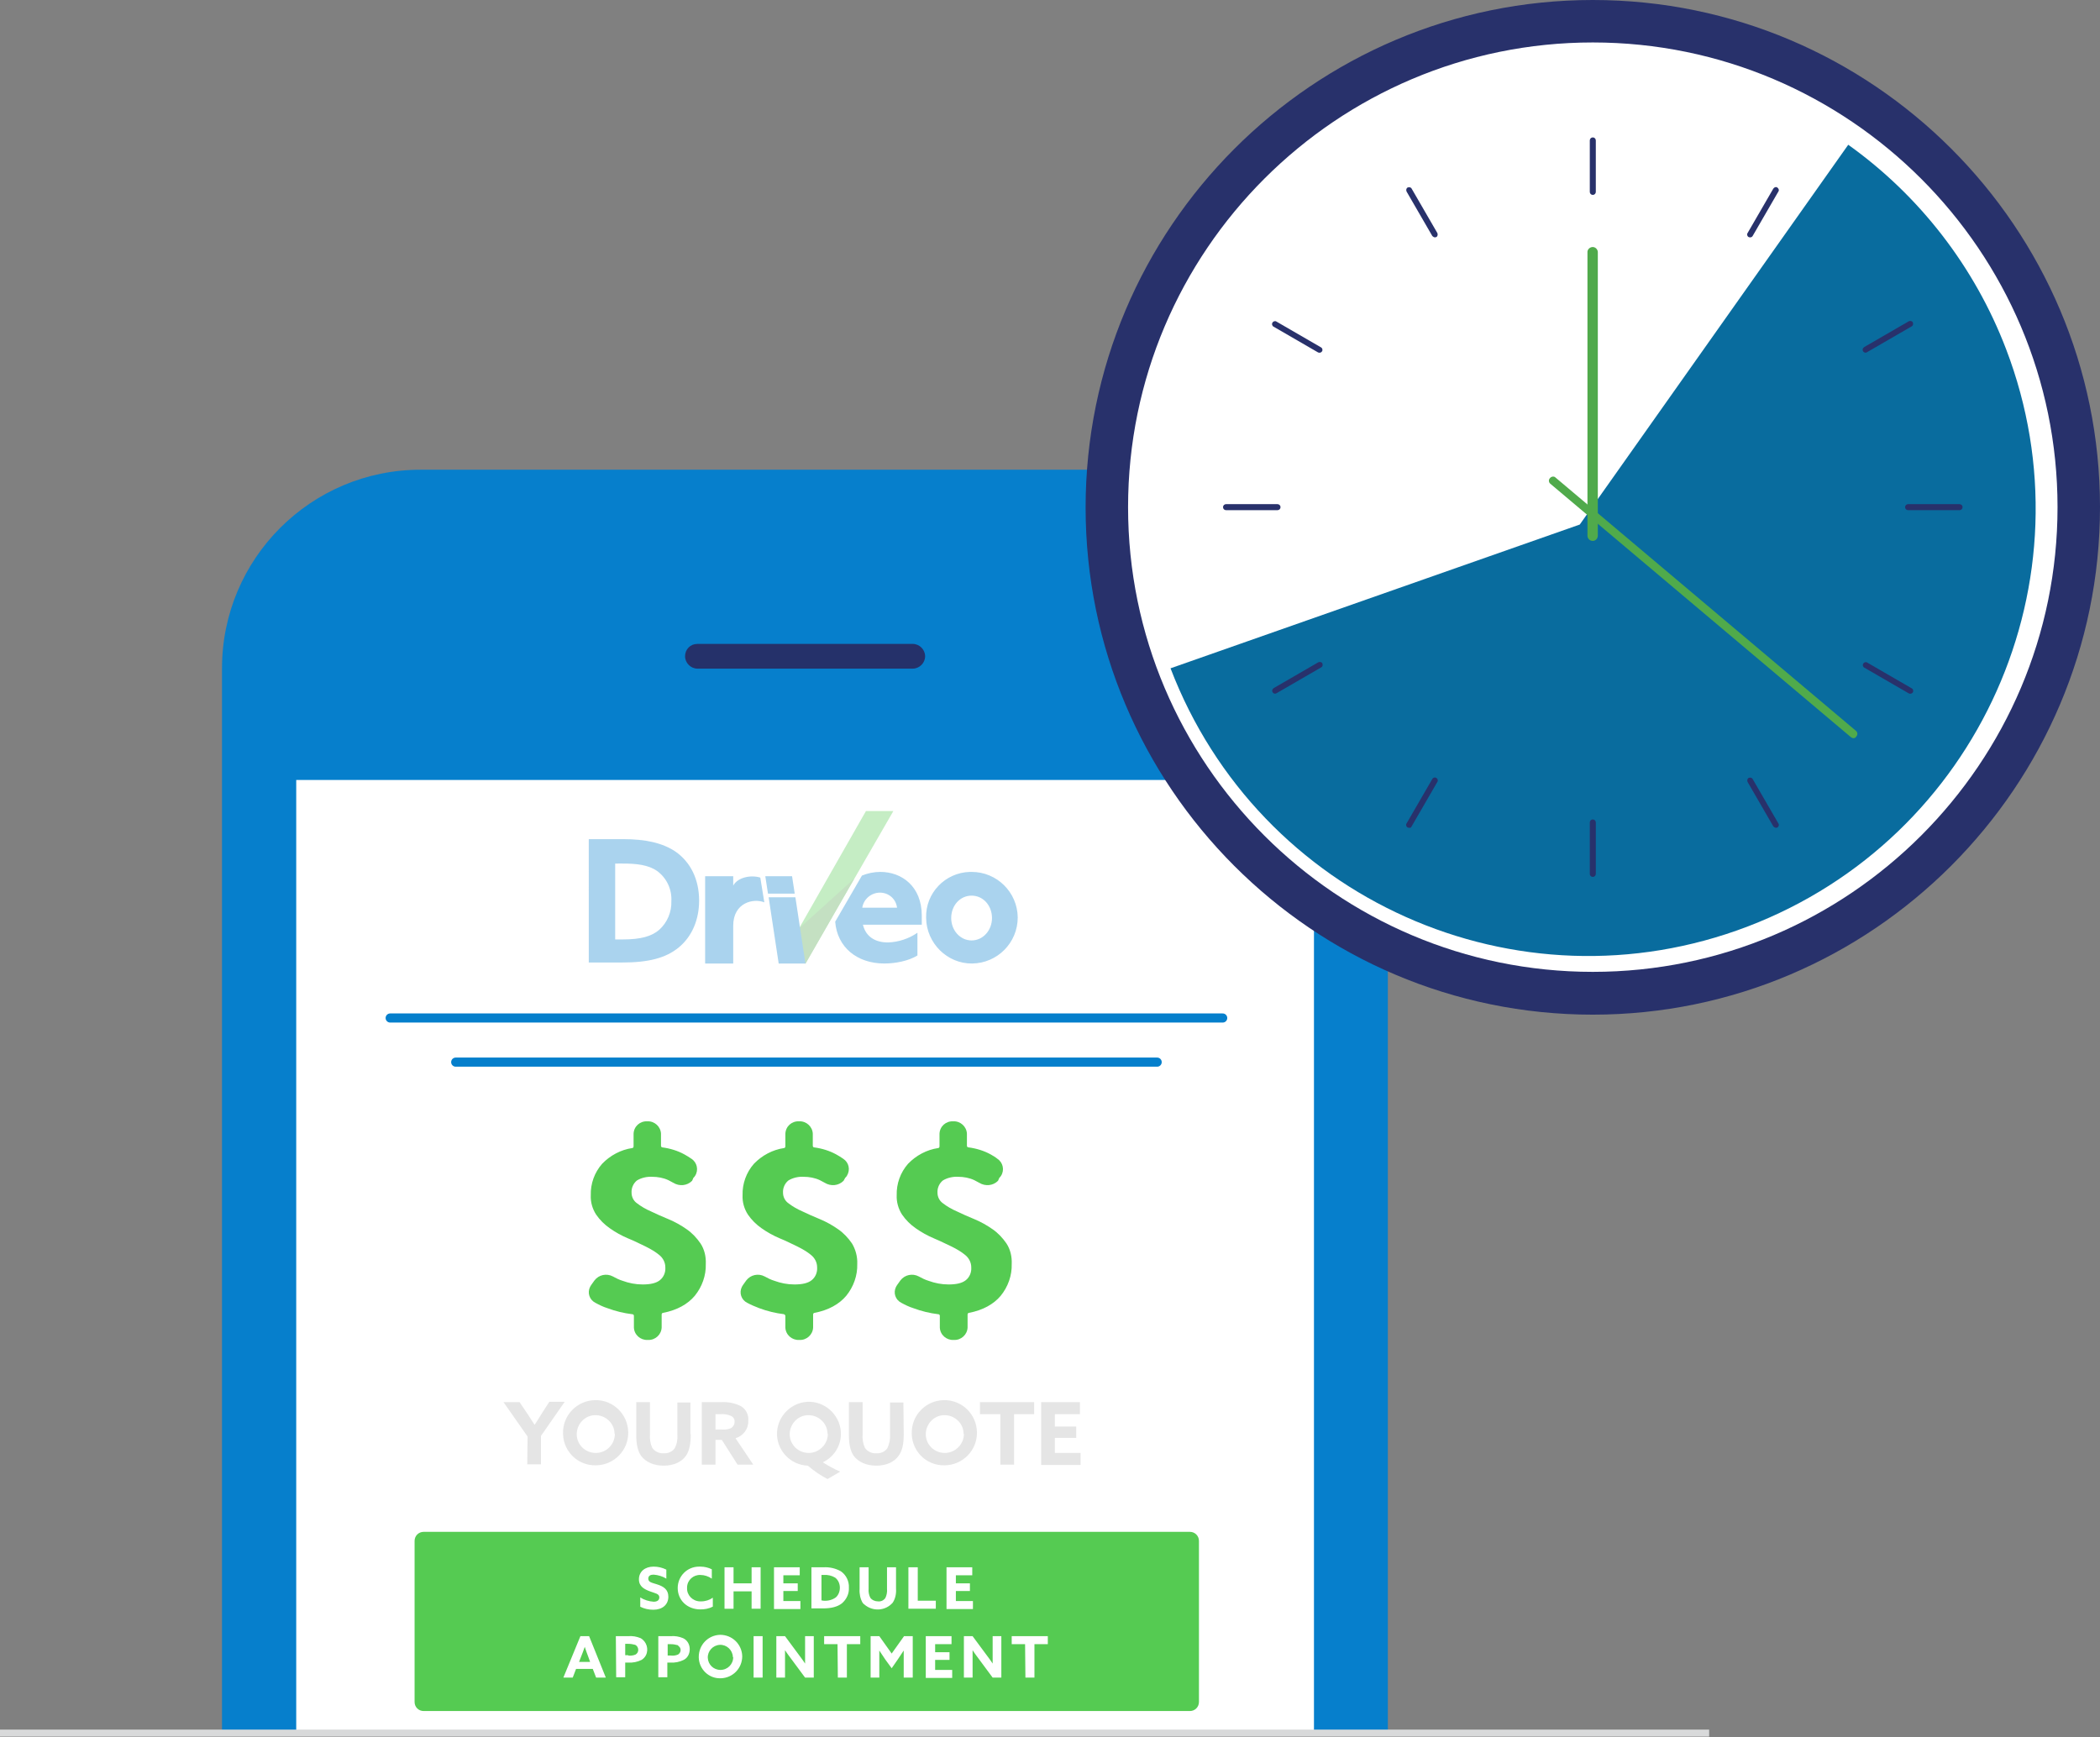
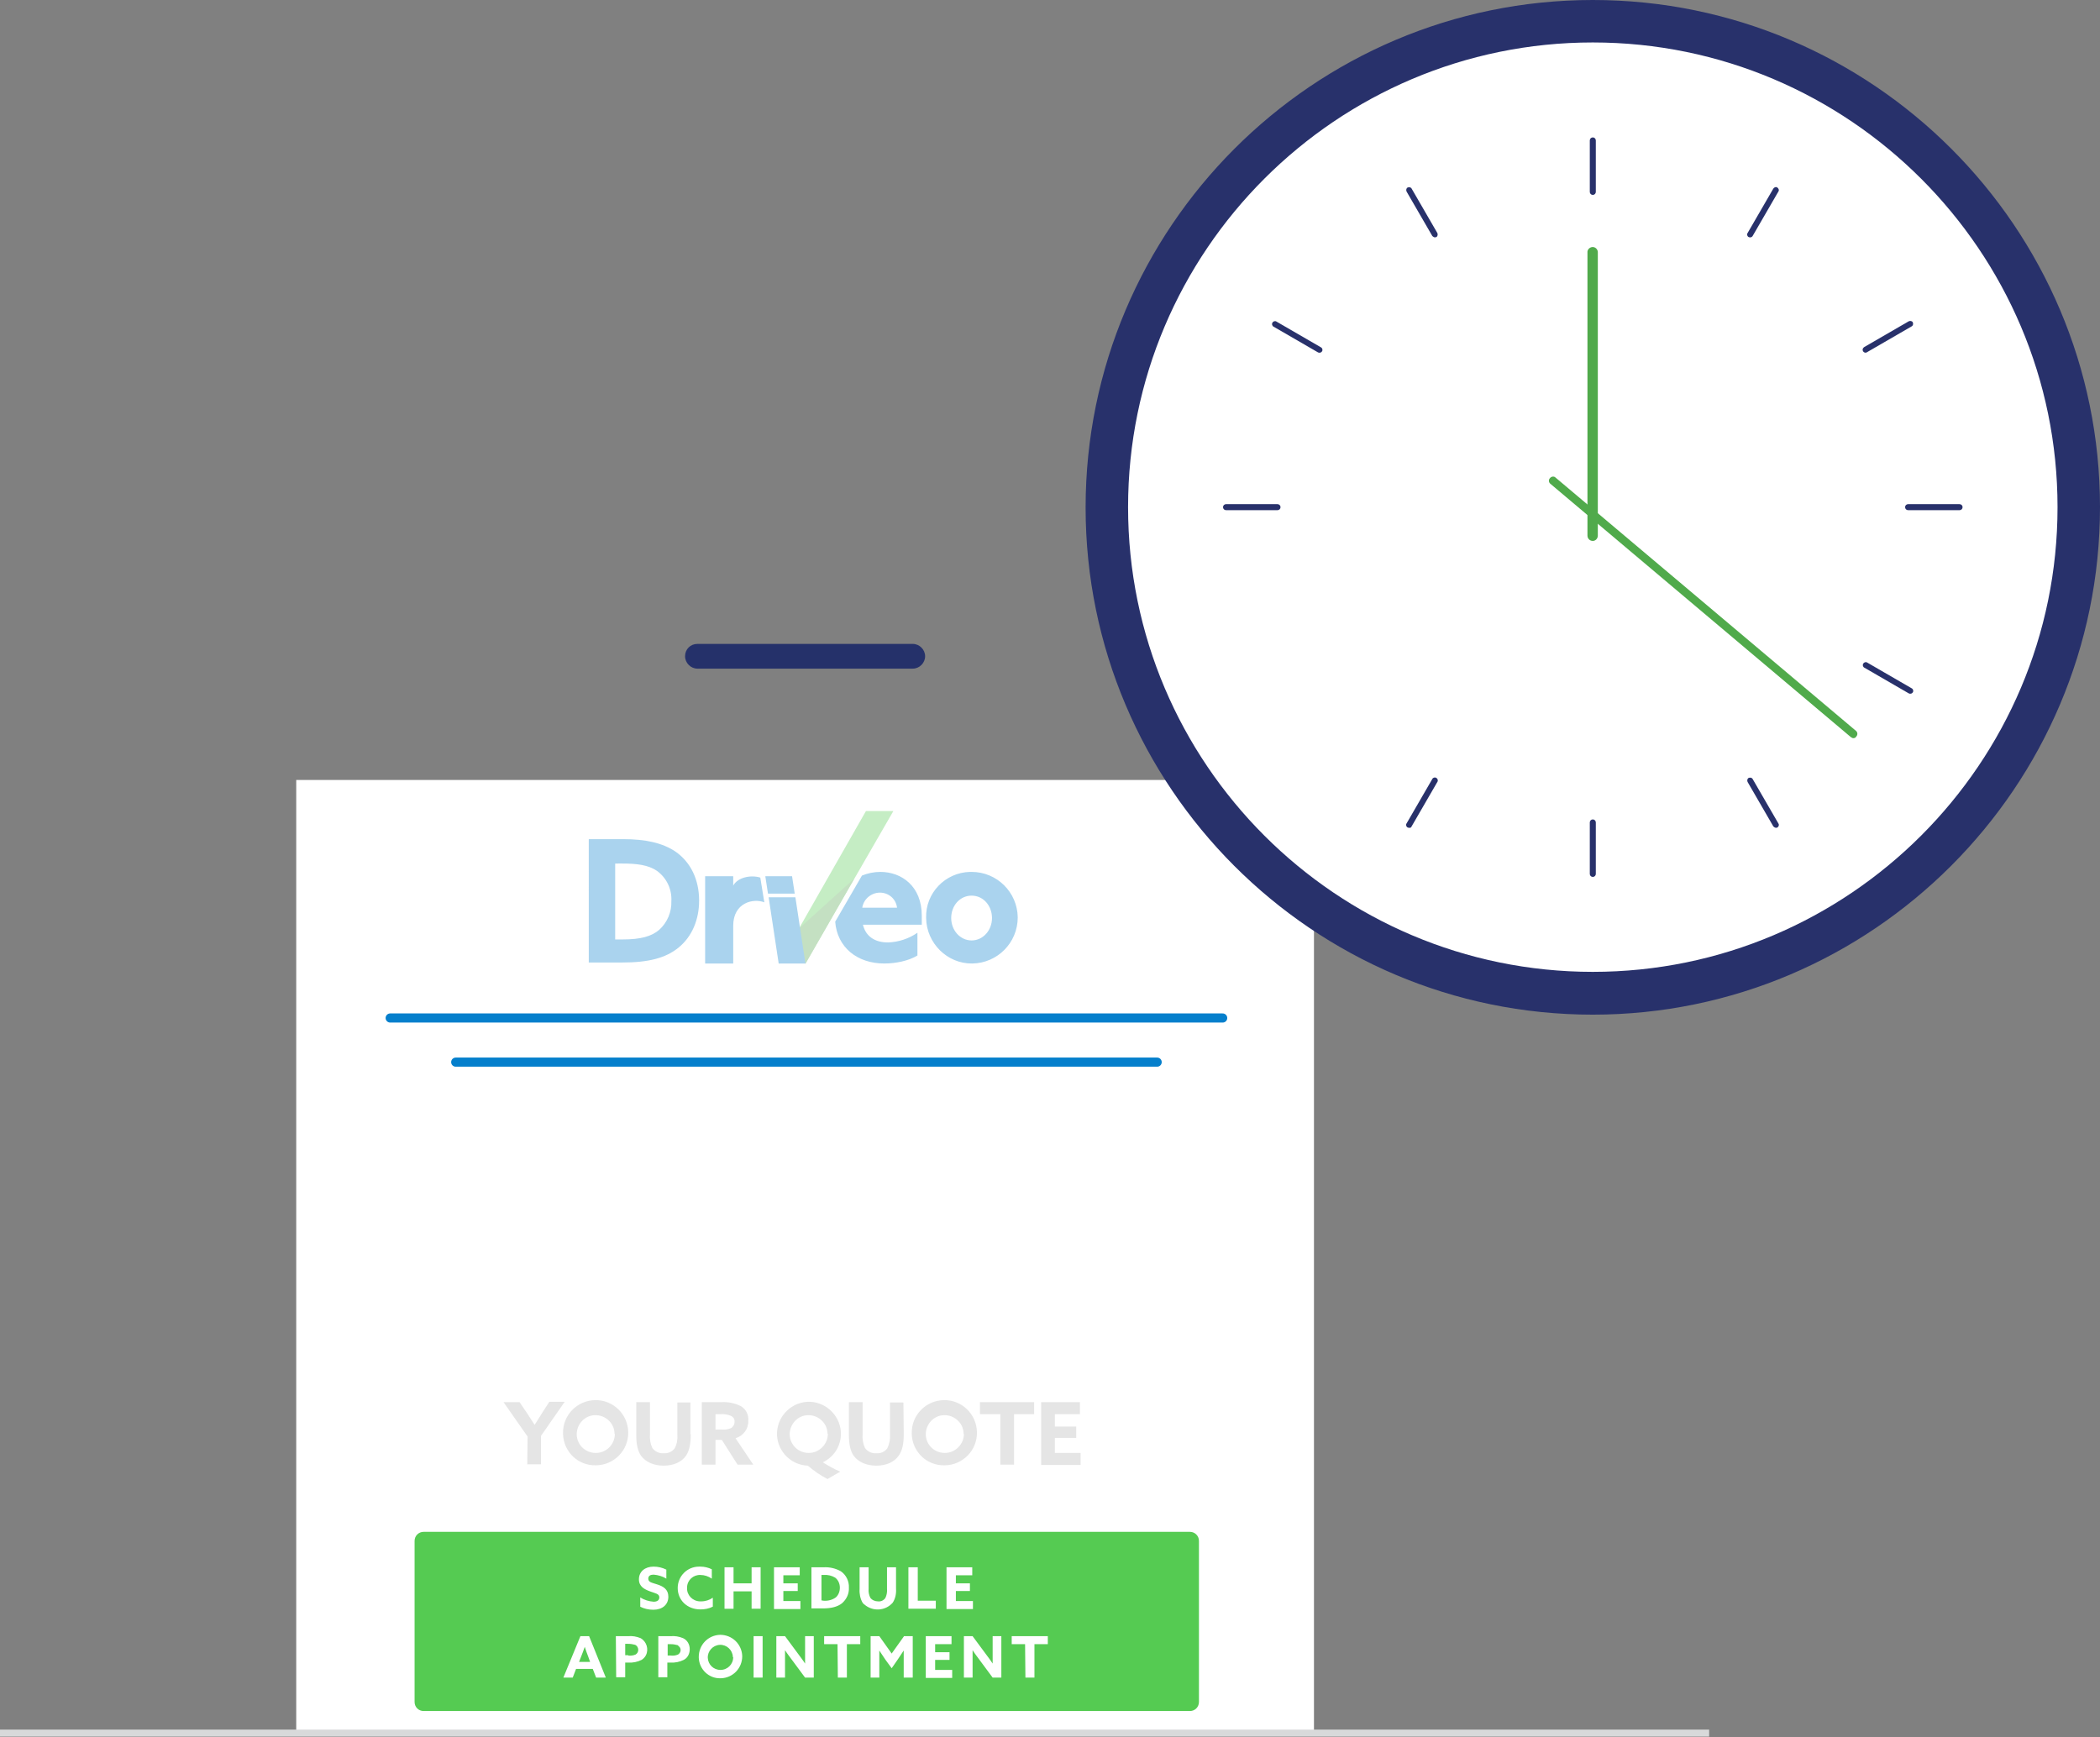
<svg xmlns="http://www.w3.org/2000/svg" xmlns:xlink="http://www.w3.org/1999/xlink" version="1.1" id="Layer_1" x="0" y="0" viewBox="0 0 628.1 519.6" xml:space="preserve">
  <rect x="0" y="0" width="628.1" height="519.6" fill="#808080" stroke="none" />
  <style>.st2{fill:#fff}.st3{fill:#25316a}.st5{fill:none}.st6{fill:#28316b}.st7{fill:#50aa4b}.st9{fill:#55cb52}</style>
  <g id="Layer_2-2">
    <defs>
      <path id="SVGID_1_" d="M38.3 113.7H445v404.6H38.3z" />
    </defs>
    <clipPath id="SVGID_2_">
      <use xlink:href="#SVGID_1_" overflow="visible" />
    </clipPath>
    <g clip-path="url(#SVGID_2_)">
-       <path d="M125.8 140.5h229.9c32.8 0 59.4 26.6 59.4 59.4v601.8c0 32.8-26.6 59.4-59.4 59.4H125.8c-32.8 0-59.4-26.6-59.4-59.4V199.9c0-32.8 26.6-59.4 59.4-59.4z" fill="#067fcc" />
      <path class="st2" d="M88.6 233.3H393v540.8H88.6z" />
      <path class="st3" d="M208.6 192.6H273c2 0 3.7 1.7 3.7 3.7S275 200 273 200h-64.4c-2 0-3.7-1.7-3.7-3.7 0-2.1 1.6-3.7 3.7-3.7z" />
      <circle transform="matrix(.995 -.099 .099 .995 -79.63 27.716)" class="st3" cx="240.8" cy="820" r="24.6" />
    </g>
    <circle class="st2" cx="476.4" cy="152.9" r="145.7" />
-     <path d="M552.8 43.3l-80.3 113.6-122.4 43c26.4 69 103.7 103.6 172.7 77.2S626.4 173.4 600 104.4c-9.4-24.6-25.9-45.9-47.2-61.1z" fill="#096c9e" />
    <circle class="st5" cx="476.4" cy="151.7" r="145.4" />
    <path class="st6" d="M476.4 303.5c-83.7 0-151.7-68.1-151.7-151.7S392.7 0 476.4 0s151.7 68.1 151.7 151.7S560 303.5 476.4 303.5zm0-290.8c-76.6 0-139 62.3-139 139s62.4 139 139 139 139-62.4 139-139-62.4-139-139-139z" />
    <path class="st5" d="M476.4 160.2V75.6" />
    <path class="st7" d="M476.4 161.8c-.9 0-1.6-.7-1.6-1.6V75.6c-.1-.9.6-1.6 1.4-1.7.9-.1 1.6.6 1.7 1.4v84.9c0 .9-.7 1.6-1.5 1.6z" />
    <path class="st5" d="M464.5 143.8l89.9 75.8" />
    <path class="st7" d="M554.4 220.8c-.3 0-.5-.1-.8-.3l-89.9-75.8c-.5-.4-.6-1.2-.1-1.7.4-.5 1.2-.6 1.6-.2l89.9 75.8c.5.4.6 1.2.1 1.7-.1.3-.5.5-.8.5z" />
    <path class="st5" d="M476.4 42v15.4" />
    <path class="st6" d="M476.4 58.3c-.5 0-.9-.4-.9-.9V42c0-.5.4-.9.9-.9s.9.4.9.9v15.4c0 .5-.4.9-.9.9z" />
    <path class="st5" d="M421.5 56.7l7.7 13.4" />
    <path class="st6" d="M429.2 71c-.3 0-.6-.2-.8-.4l-7.7-13.3c-.2-.4-.1-1 .3-1.2.4-.2 1-.1 1.2.3l7.7 13.3c.2.4.1 1-.3 1.2-.1 0-.2.1-.4.1z" />
    <path class="st5" d="M381.4 96.9l13.3 7.7" />
    <path class="st6" d="M394.7 105.5c-.2 0-.3 0-.5-.1l-13.3-7.7c-.4-.2-.6-.8-.3-1.2.2-.4.8-.6 1.2-.3l13.3 7.7c.4.2.6.8.3 1.2-.1.2-.4.4-.7.4z" />
    <path class="st5" d="M366.6 151.7h15.5" />
    <path class="st6" d="M382.1 152.6h-15.4c-.5 0-.9-.4-.9-.9s.4-.9.9-.9h15.4c.5 0 .9.4.9.9s-.4.9-.9.9z" />
    <path class="st5" d="M381.4 206.6l13.3-7.7" />
-     <path class="st6" d="M381.4 207.5c-.5 0-.9-.4-.9-.9 0-.3.2-.6.5-.8l13.3-7.7c.4-.2 1-.1 1.2.3.2.4.1 1-.3 1.2l-13.3 7.7c-.2.1-.4.2-.5.2z" />
    <path class="st5" d="M421.5 246.7l7.7-13.3" />
    <path class="st6" d="M421.5 247.6c-.2 0-.3 0-.5-.1-.4-.2-.6-.8-.3-1.2l7.7-13.3c.2-.4.8-.6 1.2-.3.4.2.6.8.3 1.2l-7.7 13.3c-.1.3-.4.5-.7.4z" />
    <path class="st5" d="M476.4 261.4V246" />
    <path class="st6" d="M476.4 262.3c-.5 0-.9-.4-.9-.9V246c0-.5.4-.9.9-.9s.9.4.9.9v15.4c0 .5-.4.9-.9.9z" />
    <path class="st5" d="M531.2 246.7l-7.7-13.3" />
    <path class="st6" d="M531.2 247.6c-.3 0-.6-.2-.8-.4l-7.7-13.3c-.2-.4-.1-1 .3-1.2s1-.1 1.2.3l7.7 13.3c.3.4.1 1-.3 1.2-.1.1-.2.1-.4.1z" />
    <path class="st5" d="M571.4 206.6l-13.4-7.7" />
    <path class="st6" d="M571.4 207.5c-.2 0-.3 0-.5-.1l-13.3-7.7c-.4-.2-.6-.8-.3-1.2.2-.4.8-.6 1.2-.3l13.3 7.7c.4.2.6.8.3 1.2-.1.2-.4.4-.7.4z" />
    <path class="st5" d="M586.1 151.7h-15.4" />
    <path class="st6" d="M586.1 152.6h-15.4c-.5 0-.9-.4-.9-.9s.4-.9.9-.9h15.4c.5 0 .9.4.9.9s-.4.9-.9.9z" />
-     <path class="st5" d="M571.4 96.9l-13.4 7.7" />
    <path class="st6" d="M558 105.5c-.5 0-.9-.4-.9-.9 0-.3.2-.6.5-.8l13.3-7.7c.4-.2 1-.1 1.2.3.2.4.1 1-.3 1.2l-13.3 7.7c-.2.1-.3.2-.5.2z" />
    <path class="st5" d="M531.2 56.7l-7.7 13.4" />
    <path class="st6" d="M523.5 71c-.2 0-.3 0-.5-.1-.4-.2-.6-.8-.3-1.2l7.7-13.3c.3-.4.8-.6 1.2-.3.4.3.6.8.3 1.2l-7.7 13.3c-.1.2-.4.4-.7.4z" />
    <g opacity=".34">
      <path class="st9" d="M233 288.2l26-45.6h8.2l-26.3 45.6-.1-.3-7.8.3z" />
      <path fill="#51a54c" d="M239 277.7l16.5-14.9-14.6 25.5-4.1-4.9z" />
      <path d="M290.6 260.8c7.6 0 13.7 6.1 13.8 13.6 0 7.6-6.1 13.7-13.6 13.8s-13.7-6.1-13.8-13.6v-.1c-.2-7.4 5.7-13.5 13.1-13.7h.5zm0 20.5c3.4 0 6.1-3 6.1-6.7s-2.6-6.7-6.1-6.7-6.1 3-6.1 6.7 2.7 6.7 6.1 6.7zm-14.9-7.4c0-8.8-6-13.1-12.4-13.1-1.9 0-3.8.4-5.5 1.1l-8 13.8c.6 7.6 6.5 12.5 14.7 12.5 3.4 0 7.3-.8 9.9-2.4V279c-2.6 1.8-5.7 2.8-8.8 2.9-3.7 0-6.6-1.6-7.5-5.3h17.6v-2.7zm-17.8-2.4c.4-2.6 2.7-4.5 5.3-4.5 2.6 0 4.8 1.9 5.1 4.5h-10.4zm-30.5-9c-3-.9-6.8 0-8.1 2.4v-2.8h-8.4v26.1h8.4v-11.3c0-6.9 6-8.3 9.3-7l-1.2-7.4zM176 251h10.4c6.6 0 11.7 1.1 15.6 3.7 4.6 3.2 7.1 8.4 7.1 14.7 0 5.8-2.2 10.8-6.1 14s-9.1 4.5-16.9 4.5h-10V251zm10.3 30c5.3 0 8.6-.9 10.9-2.9 2.4-2.2 3.7-5.3 3.6-8.5.2-3.6-1.4-7-4.3-9.1-2.6-1.8-6.1-2.2-10.3-2.2H184V281h2.3zm50.6-18.9h-8l.8 5.2h8zm-7 6.3l3 19.8h8l-3-19.8z" fill="#057fcc" />
    </g>
    <path d="M116.7 304.5h249m-229.4 13.2h209.8" fill="none" stroke="#057fcc" stroke-width="2.73" stroke-linecap="round" stroke-miterlimit="10" />
    <path class="st9" d="M126.7 458.2h229.2c1.5 0 2.7 1.2 2.7 2.7v48.2c0 1.5-1.2 2.7-2.7 2.7H126.7c-1.5 0-2.7-1.2-2.7-2.7v-48.2c0-1.5 1.2-2.7 2.7-2.7z" />
    <path class="st2" d="M191.5 477.8c1.2.8 2.6 1.2 4 1.3 1 0 1.7-.4 1.7-1.3 0-1.1-1.2-1.2-2.8-1.8s-3.3-1.4-3.3-3.6c0-2.3 1.8-3.8 4.4-3.8 1.3 0 2.6.3 3.8.9v2.7c-1.1-.7-2.5-1.1-3.8-1.2-.9 0-1.6.3-1.6 1.2 0 1.1 1.1 1.2 2.6 1.7 1.9.6 3.4 1.5 3.4 3.7 0 2.4-1.8 3.9-4.5 3.9-1.4 0-2.7-.3-3.9-.9v-2.8zm21.6 2.8c-1.1.6-2.4.8-3.6.8-4 0-6.8-2.8-6.8-6.4 0-3.5 2.8-6.4 6.4-6.4h.4c1.2 0 2.4.3 3.4.8v2.8c-1-.7-2.2-1.1-3.4-1.1-2.1-.1-3.9 1.5-4 3.6v.3c-.1 2.1 1.6 3.9 3.8 4h.4c1.3 0 2.5-.4 3.5-1.1v2.7zm3.6-11.8h2.7v4.8h5.4v-4.8h2.7v12.4h-2.7V476h-5.4v5.2h-2.7v-12.4zm14.8 0h7.7v2.4h-4.9v2.4h4.3v2.3h-4.3v3h5.1v2.4h-7.9v-12.5zm11.3 0h3.5c1.8-.1 3.6.3 5.2 1.2 1.6 1.1 2.5 3 2.4 4.9.1 1.8-.7 3.5-2.1 4.7-1.3 1-3.1 1.5-5.7 1.5h-3.4v-12.3zm3.5 10c1.3.1 2.6-.2 3.7-1 .8-.7 1.2-1.8 1.2-2.9 0-1.2-.5-2.3-1.4-3-1-.6-2.2-.9-3.4-.8h-.7v7.6l.6.1zm21.7-3.6c.1 1.5-.2 3-1 4.2-2.2 2.5-6 2.7-8.5.5-.2-.1-.3-.3-.5-.5-.7-1.2-1-2.7-.9-4.1v-6.5h2.7v6.4c-.1.9.1 1.9.5 2.7.5.7 1.4 1.1 2.3 1.1.9.1 1.7-.3 2.2-1 .4-.8.6-1.8.5-2.8v-6.4h2.7v6.4zm3.8-6.4h2.7v10h5.4v2.4h-8.2v-12.4zm11.3 0h7.7v2.4h-4.9v2.4h4.2v2.3h-4.2v3h5.1v2.4h-7.9v-12.5zm-109.5 20.6h2.6l5 12.4h-2.9l-1-2.6h-5l-1 2.6h-2.8l5.1-12.4zm-.4 7.7h3.3l-.5-1.4c-.4-1-.8-2.2-1.1-3.1-.3.9-.8 2.2-1.2 3.2l-.5 1.3zm11-7.7h3.7c1.3-.1 2.5.1 3.7.6 1.8 1 2.5 3.3 1.6 5.1-.3.6-.8 1.1-1.3 1.4-1.2.6-2.6.9-4 .8h-.9v4.4h-2.7l-.1-12.3zm3.7 5.8c.7.1 1.5 0 2.2-.3.5-.3.8-.8.8-1.4 0-.6-.3-1.2-.9-1.5-.7-.2-1.4-.3-2.1-.3h-.9v3.4h.9zm9-5.8h3.7c1.3-.1 2.5.1 3.7.6 1.3.6 2 1.9 2 3.3 0 1.3-.6 2.6-1.8 3.2-1.2.6-2.6.9-4 .8h-.9v4.4h-2.7v-12.3zm3.7 5.8c.7.1 1.5 0 2.2-.3.8-.5 1-1.5.5-2.2l-.6-.6c-.7-.2-1.4-.3-2.1-.3h-.9v3.4h.9zm8.4.4c0-3.6 2.8-6.5 6.4-6.6 3.6 0 6.5 2.8 6.6 6.4 0 3.6-2.8 6.5-6.4 6.6h-.1c-3.5.1-6.4-2.7-6.5-6.2v-.2zm10.2 0c-.1-2.1-1.9-3.7-3.9-3.6-2.1.1-3.7 1.9-3.6 3.9.1 2 1.7 3.6 3.8 3.6 2.1 0 3.8-1.7 3.8-3.8-.1 0-.1 0-.1-.1zm6.2-6.2h2.7v12.4h-2.7v-12.4zm11.7 7.4c-.8-1.1-1.6-2.1-2.3-3.2v8.2h-2.6v-12.4h2.6l3.7 5c.8 1.1 1.6 2.1 2.3 3.2v-8.2h2.6v12.4h-2.6l-3.7-5zm13.4-5h-4v-2.4h10.8v2.4h-4v10h-2.7l-.1-10zm14.3 4.6l-1.8-2.7v8.1h-2.6v-12.4h2.6l3.7 5.2 3.7-5.2h2.6v12.4h-2.7v-8.1l-1.8 2.7-1.8 2.6-1.9-2.6zm12.1-7h7.7v2.4h-4.9v2.4h4.3v2.3h-4.3v3h5.1v2.4h-7.9v-12.5zm16.3 7.4c-.8-1.1-1.6-2.1-2.3-3.2v8.2h-2.6v-12.4h2.6l3.7 5c.8 1.1 1.6 2.1 2.3 3.2v-8.2h2.6v12.4h-2.6l-3.7-5zm13.4-5h-4v-2.4h10.8v2.4h-4v10h-2.7l-.1-10z" />
    <path d="M157.8 429.7l-7.2-10.3h4.8l2.3 3.4c.7 1.1 1.5 2.3 2.2 3.4.7-1.1 1.5-2.3 2.2-3.5l2.2-3.4h4.6l-7.1 10.2v8.5h-4.1l.1-8.3zm10.6-1c-.1-5.4 4.2-9.8 9.6-9.9 5.4-.1 9.8 4.2 9.9 9.6.1 5.4-4.2 9.8-9.6 9.9h-.1c-5.3.1-9.6-4-9.8-9.3v-.3zm15.4 0c-.1-3.1-2.8-5.5-5.9-5.4-3.1.1-5.5 2.8-5.4 5.9.1 3 2.6 5.4 5.7 5.4 3.2 0 5.7-2.6 5.7-5.7-.1 0-.1-.1-.1-.2zm22.8.3c0 2.8-.4 4.9-1.4 6.4-1.3 1.9-3.7 3-6.7 3s-5.4-1.1-6.8-3c-1-1.5-1.4-3.5-1.4-6.2v-9.8h4.1v9.6c-.1 1.4.1 2.8.7 4.1.8 1.1 2.1 1.7 3.4 1.6 1.3.1 2.6-.5 3.3-1.5.7-1.3.9-2.7.8-4.1v-9.6h3.9v9.5zm3.3-9.6h5.9c2-.1 4 .3 5.8 1.2 1.5.9 2.4 2.6 2.2 4.4.1 2.4-1.5 4.5-3.8 5.2l5.3 7.9h-4.7l-4.7-7.4H214v7.4h-4.1v-18.7zm6.1 8.2c.9.1 1.8-.1 2.6-.4.7-.4 1.1-1.1 1.1-1.9.1-.8-.4-1.5-1.1-1.8-1-.4-2-.6-3.1-.5H214v4.6h2zm25.6 10.8c-5.3-.2-9.4-4.7-9.2-9.9s4.7-9.4 9.9-9.2 9.4 4.7 9.2 9.9c-.1 3.5-2.2 6.7-5.4 8.2 1.7 1.1 3.4 2 5.2 2.8l-3.8 2.2c-2-1-4-2.4-5.9-4zm5.9-9.7c-.1-3.1-2.8-5.5-5.9-5.4-3.1.1-5.5 2.8-5.4 5.9.1 3 2.6 5.4 5.7 5.4s5.7-2.6 5.7-5.7c-.1 0-.1-.1-.1-.2zm22.8.3c0 2.8-.4 4.9-1.5 6.4-1.3 1.9-3.7 3-6.7 3s-5.4-1.1-6.8-3c-1-1.5-1.4-3.5-1.4-6.2v-9.8h4.1v9.6c-.1 1.4.1 2.8.7 4.1.8 1.1 2.1 1.7 3.4 1.6 1.3.1 2.6-.5 3.3-1.5.6-1.3.9-2.7.8-4.1v-9.6h4l.1 9.5zm2.4-.3c-.1-5.4 4.2-9.8 9.6-9.9 5.4-.1 9.8 4.2 9.9 9.6.1 5.4-4.2 9.8-9.6 9.9h-.1c-5.3.1-9.6-4-9.8-9.3v-.3zm15.5 0c-.1-3.1-2.8-5.5-5.9-5.4-3.1.1-5.5 2.8-5.4 5.9.1 3 2.6 5.4 5.7 5.4s5.7-2.6 5.7-5.7c-.1 0-.1-.1-.1-.2zm10.9-5.7h-6v-3.6h16.2v3.6h-6v15.1h-4.1V423zm12.3-3.6H323v3.6h-7.5v3.7h6.4v3.4h-6.4v4.5h7.7v3.6h-11.8v-18.8z" fill="#e5e5e5" />
-     <path class="st9" d="M252.3 353.2c-1.5 1.5-3.8 1.7-5.6.6-.5-.3-1-.5-1.5-.8-1.5-.7-3.2-1-4.8-1-1.6-.1-3.3.3-4.6 1.1-1.1.9-1.7 2.3-1.6 3.7 0 1.2.6 2.4 1.6 3.1 1.3 1 2.7 1.8 4.1 2.4 1.7.8 3.4 1.6 5.4 2.4 1.9.8 3.7 1.8 5.4 3 1.6 1.1 3 2.6 4.1 4.2 1.1 1.8 1.7 4 1.6 6.2.1 3.4-1.1 6.8-3.3 9.5-2.1 2.5-5.3 4.3-9.5 5.1-.2 0-.4.2-.4.5v3.9c-.1 2.1-1.9 3.8-4.1 3.7h-.1c-2.1.1-4-1.5-4.1-3.7v-3.5c0-.2-.2-.4-.4-.5-2.5-.3-5-.9-7.4-1.8-1.3-.5-2.5-1-3.6-1.6-1.8-.9-2.5-3-1.6-4.8.1-.2.2-.3.3-.5l1-1.4c1.3-1.7 3.6-2.2 5.5-1.2.9.5 1.9 1 2.9 1.3 1.9.7 3.9 1.1 6 1.1 2.4 0 4.1-.4 5.2-1.3 1.1-.9 1.7-2.3 1.6-3.8 0-1.5-.7-2.8-1.8-3.7-1.2-1-2.6-1.8-4-2.5-1.7-.8-3.4-1.7-5.4-2.5-1.9-.8-3.7-1.8-5.4-3-1.6-1.1-3-2.5-4.1-4.1-1.1-1.7-1.7-3.7-1.6-5.8-.1-3.4 1.1-6.8 3.4-9.4 2.4-2.5 5.6-4.2 9-4.7.2 0 .4-.2.4-.5v-3.8c.1-2.2 1.9-3.8 4.1-3.7 2.2-.1 4 1.6 4.1 3.7v3.6c0 .3.2.5.4.5 2.3.3 4.6 1 6.6 2.1.7.4 1.4.8 2.1 1.3 1.7 1.1 2.2 3.3 1.1 5.1-.1.2-.3.4-.5.6l-.5.9zm46.2 0c-1.5 1.5-3.8 1.7-5.6.6-.5-.3-1-.5-1.5-.8-1.5-.7-3.2-1-4.8-1-1.6-.1-3.3.3-4.6 1.1-1.1.9-1.7 2.3-1.6 3.7 0 1.2.6 2.4 1.6 3.1 1.3 1 2.7 1.8 4.1 2.4 1.7.8 3.4 1.6 5.4 2.4 1.9.8 3.7 1.8 5.4 3 1.6 1.1 3 2.6 4.1 4.2 1.2 1.8 1.7 4 1.6 6.2.1 3.4-1.1 6.8-3.3 9.5-2.1 2.5-5.3 4.3-9.5 5.1-.2 0-.4.2-.4.5v3.9c-.1 2.1-1.9 3.8-4.1 3.7h-.1c-2.1.1-4-1.5-4.1-3.7v-3.5c0-.3-.2-.5-.5-.5-2.5-.3-5-.9-7.4-1.8-1.3-.4-2.5-1-3.6-1.6-1.8-.9-2.5-3-1.6-4.8.1-.2.2-.3.3-.5l1-1.4c1.3-1.7 3.6-2.2 5.5-1.2.9.5 1.9 1 2.9 1.3 1.9.7 3.9 1.1 6 1.1 2.4 0 4.1-.4 5.2-1.3 1.1-.9 1.7-2.3 1.6-3.8 0-1.5-.7-2.8-1.8-3.7-1.2-1-2.6-1.8-4-2.5-1.7-.8-3.5-1.7-5.4-2.5-1.9-.8-3.7-1.8-5.4-3-1.6-1.1-3-2.5-4.1-4.1-1.1-1.7-1.7-3.8-1.6-5.8-.1-3.4 1.1-6.8 3.4-9.4 2.4-2.5 5.6-4.2 9-4.7.2 0 .4-.2.4-.5v-3.8c.1-2.2 1.9-3.8 4.1-3.7 2.2-.1 4 1.6 4.1 3.7v3.6c0 .3.2.5.5.5 2.3.3 4.6 1 6.6 2.1.7.4 1.4.8 2 1.3 1.7 1.1 2.2 3.4 1.1 5.1-.1.2-.3.4-.5.6l-.4.9zm-91.5 0c-1.5 1.5-3.8 1.7-5.6.6-.5-.3-1-.5-1.5-.8-1.5-.7-3.2-1-4.8-1-1.6-.1-3.3.3-4.6 1.1-1.1.9-1.7 2.3-1.6 3.7 0 1.2.6 2.4 1.6 3.1 1.3 1 2.7 1.8 4.1 2.4 1.7.8 3.4 1.6 5.4 2.4 1.9.8 3.7 1.8 5.4 3 1.6 1.1 3 2.6 4.1 4.2 1.2 1.8 1.7 4 1.6 6.2.1 3.4-1.1 6.8-3.3 9.5-2.1 2.5-5.3 4.3-9.5 5.1-.2 0-.4.2-.4.5v3.9c-.1 2.1-1.9 3.8-4.1 3.7h-.1c-2.1.1-4-1.5-4.1-3.7v-3.5c0-.3-.2-.5-.5-.5-2.5-.3-5-.9-7.4-1.8-1.3-.4-2.5-1-3.6-1.6-1.8-.9-2.5-3-1.6-4.8.1-.2.2-.3.3-.5l1-1.4c1.3-1.7 3.6-2.2 5.5-1.2.9.5 1.9 1 2.9 1.3 1.9.7 3.9 1.1 6 1.1 2.4 0 4.1-.4 5.2-1.3 1.1-.9 1.7-2.3 1.6-3.8 0-1.5-.7-2.8-1.8-3.7-1.2-1-2.6-1.8-4-2.5-1.7-.8-3.4-1.7-5.4-2.5-1.9-.8-3.7-1.8-5.4-3-1.6-1.1-3-2.5-4.1-4.1-1.1-1.7-1.7-3.7-1.6-5.8-.1-3.4 1.1-6.8 3.4-9.4 2.4-2.5 5.6-4.2 9-4.7.2 0 .4-.2.4-.5v-3.8c.1-2.2 1.9-3.8 4.1-3.7 2.2-.1 4 1.6 4.1 3.7v3.6c0 .3.2.5.4.5 2.3.3 4.6 1 6.6 2.1.7.4 1.4.8 2.1 1.3 1.7 1.1 2.2 3.4 1.1 5.1-.1.2-.3.4-.5.6l-.4.9z" />
    <path fill="none" stroke="#d8d9da" stroke-width="2.1" stroke-miterlimit="10" d="M0 518.4h511.2" />
  </g>
</svg>